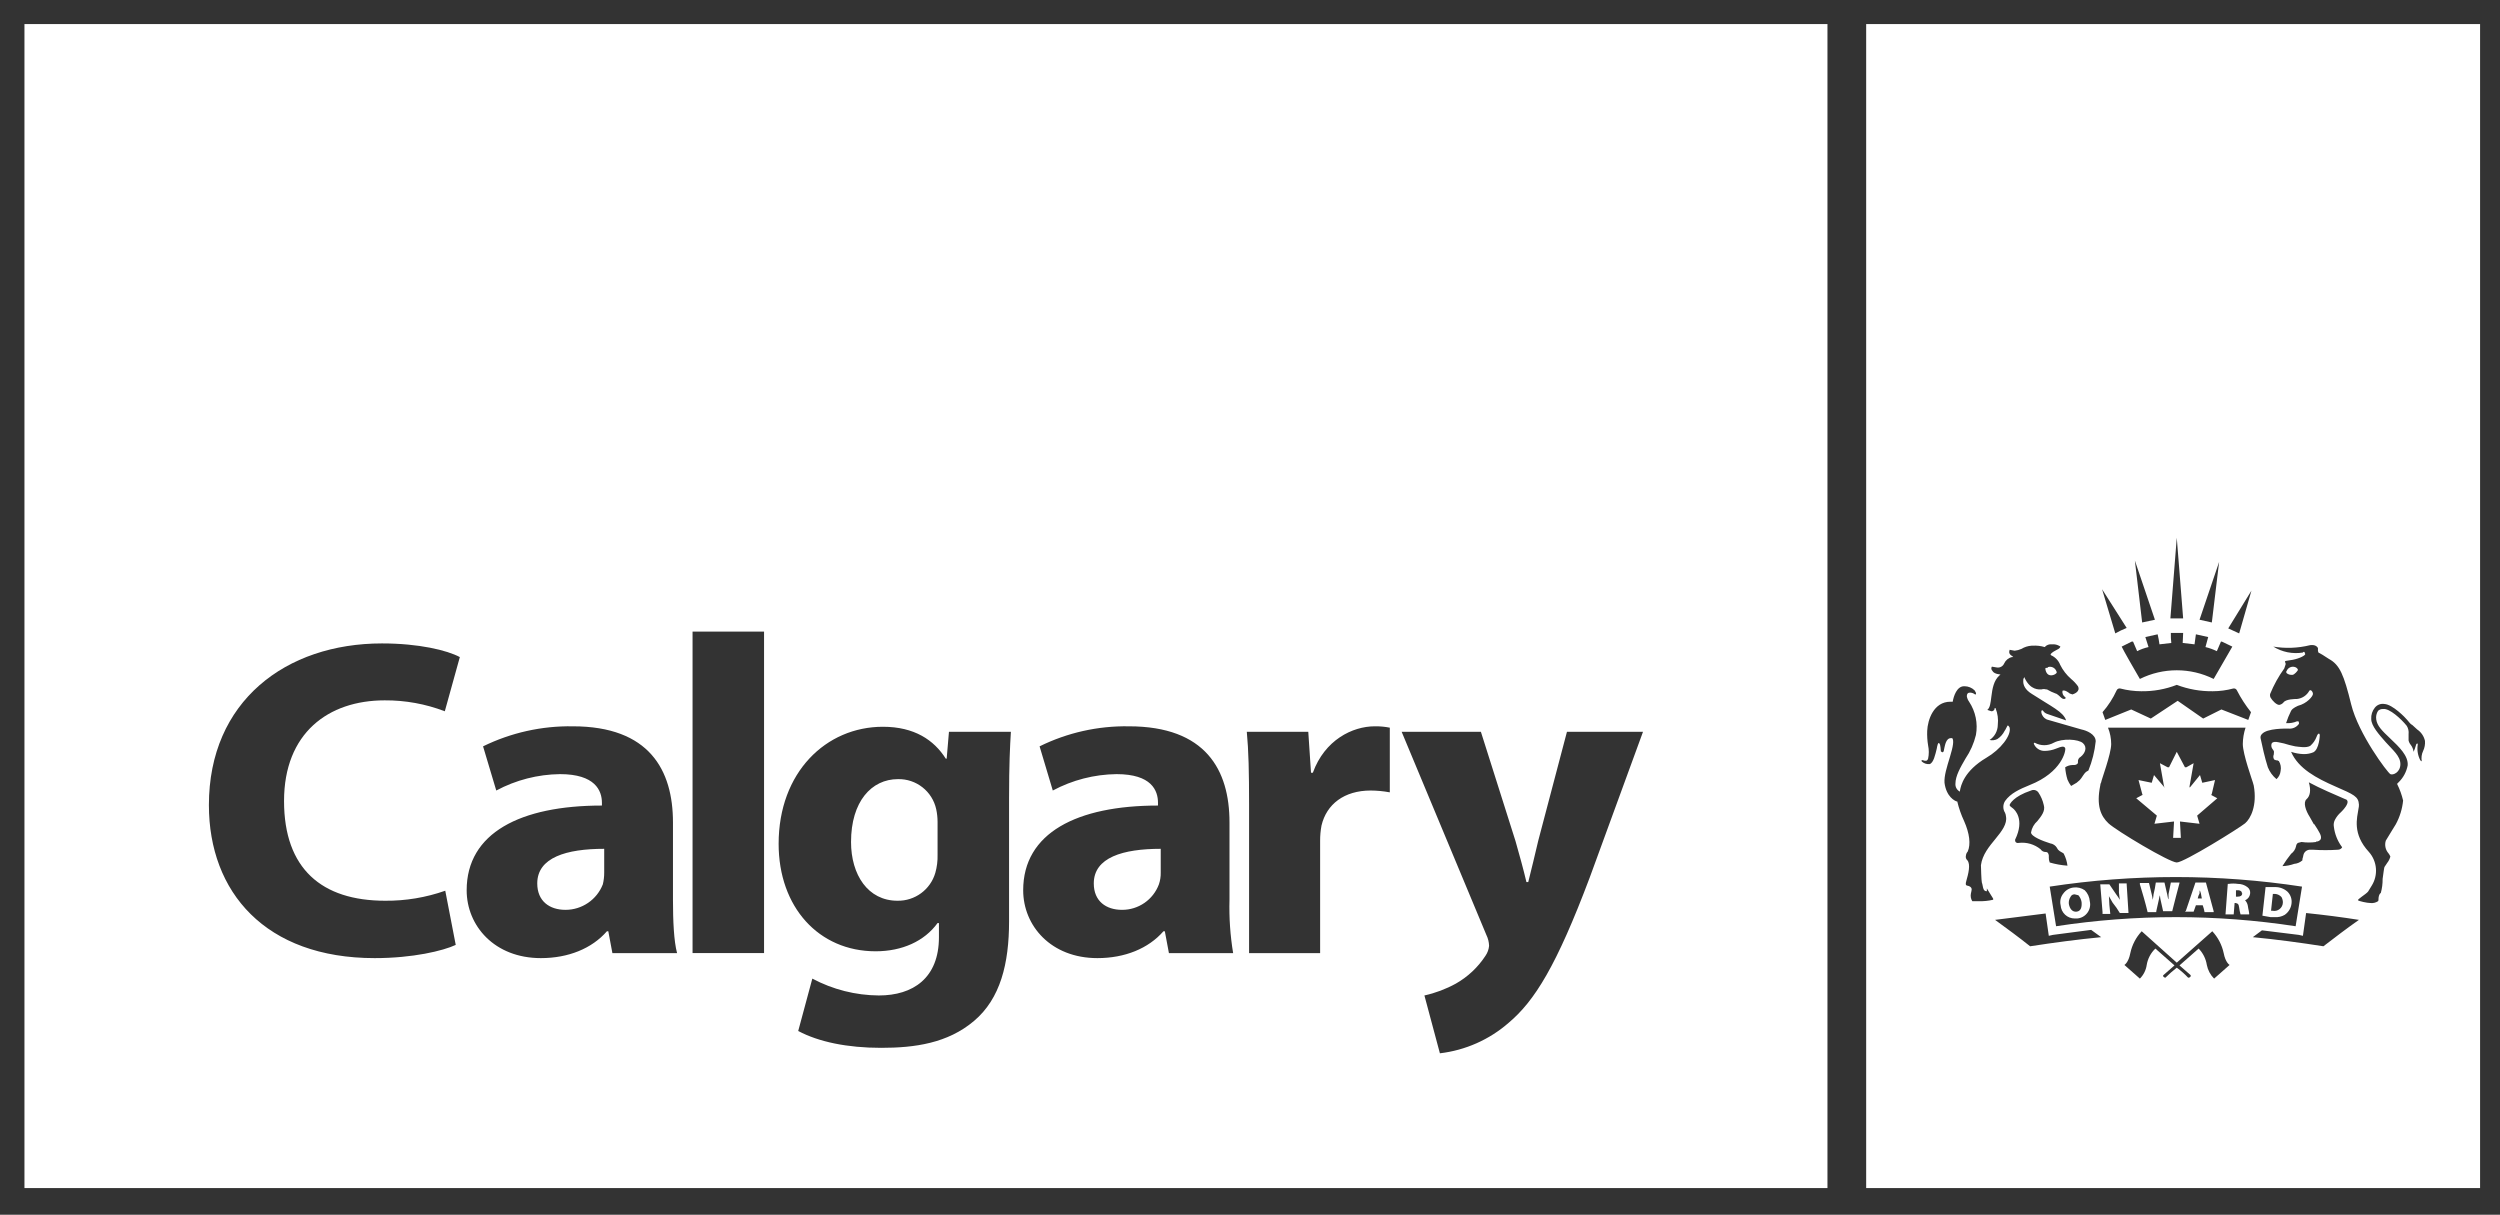
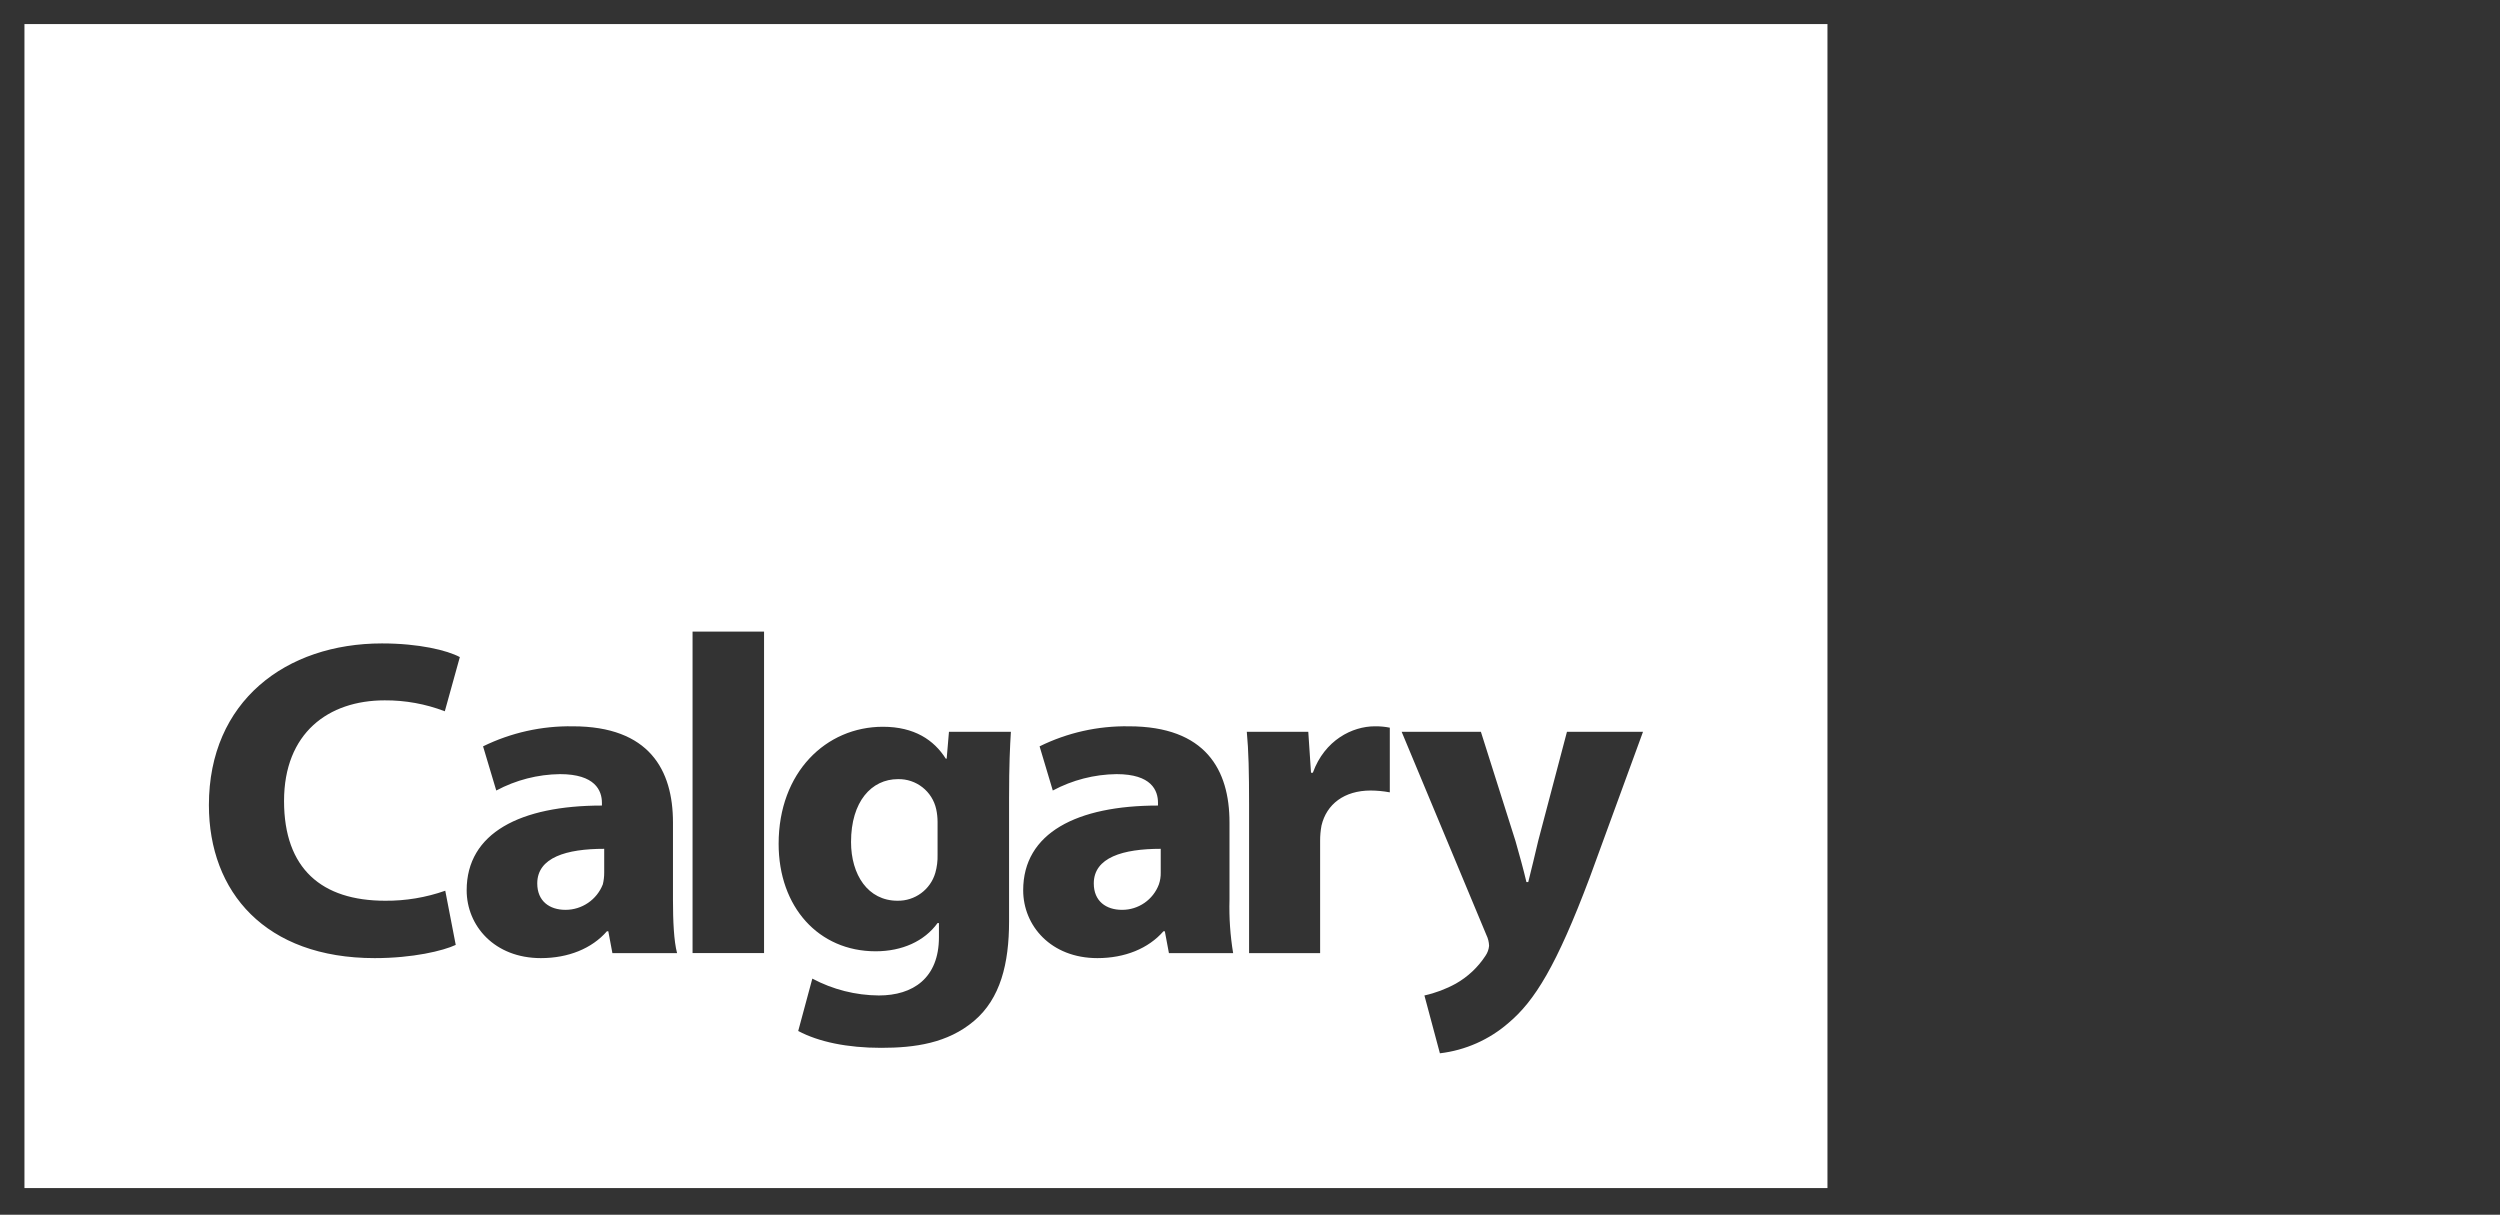
<svg xmlns="http://www.w3.org/2000/svg" viewBox="301.031 190.919 548.943 266.731">
  <rect x="301.031" y="190.919" width="548.943" height="266.731" fill="#333333" stroke="none" />
  <defs>
    <style>.a{fill:#222;}.b{fill:#fff;}</style>
  </defs>
  <path d="M 306.4 196.2 L 702.3 196.2 L 702.3 451.79 L 306.4 451.79 Z M 398.8 386.5 C 394.561 387.994 390.094 388.739 385.6 388.7 C 371.7 388.7 363.4 381.7 363.4 366.8 C 363.4 351.9 373.1 344.7 385.5 344.7 C 390.011 344.671 394.488 345.485 398.7 347.1 L 402 335.2 C 399.2 333.7 393 332.2 384.9 332.2 C 363.8 332.2 346.9 344.9 346.9 367.7 C 346.9 386.8 359.3 401.3 383.3 401.3 C 391.7 401.3 398.3 399.7 401.1 398.4 Z M 433.7 382.5 C 433.705 383.376 433.604 384.249 433.4 385.1 C 432.081 388.478 428.826 390.701 425.2 390.7 C 421.7 390.7 419 388.8 419 384.9 C 419 379.2 425.4 377.3 433.7 377.3 Z M 448.8 371.5 C 448.8 360 443.6 350.4 426.8 350.4 C 419.978 350.29 413.227 351.798 407.1 354.8 L 410 364.5 C 414.309 362.192 419.112 360.957 424 360.9 C 431.7 360.9 433.2 364.5 433.2 367.2 L 433.2 367.8 C 415.3 367.8 403.5 373.8 403.5 386.4 C 403.5 394.2 409.6 401.3 419.8 401.3 C 425.8 401.3 431 399.2 434.3 395.4 L 434.6 395.4 L 435.5 400.2 L 449.7 400.2 C 449 397.6 448.8 393.1 448.8 388.5 Z M 453.1 400.19 L 468.8 400.19 L 468.8 329.6 L 453.1 329.6 Z M 506.9 378.6 C 506.938 379.951 506.769 381.3 506.4 382.6 C 505.321 386.269 501.924 388.765 498.1 388.7 C 491.6 388.7 487.9 383 487.9 375.8 C 487.9 366.9 492.4 362 498.2 362 C 502.218 361.907 505.74 364.674 506.6 368.6 C 506.799 369.52 506.899 370.459 506.9 371.4 Z M 522.6 366.1 C 522.6 358.9 522.8 354.8 523 351.6 L 509.4 351.6 L 508.9 357.5 L 508.7 357.5 C 506.1 353.4 501.8 350.5 494.9 350.5 C 482.4 350.5 472 360.5 472 376.2 C 472 390.1 480.8 399.8 493.3 399.8 C 499.1 399.8 504 397.6 506.9 393.6 L 507.2 393.6 L 507.2 396.7 C 507.2 405.7 501.5 409.5 494 409.5 C 488.906 409.465 483.896 408.196 479.4 405.8 L 476.3 417.3 C 480.8 419.7 487.1 421 494.5 421 C 501.9 421 509.1 420 514.9 415.1 C 520.7 410.2 522.6 402.5 522.6 393.2 Z M 555.9 382.5 C 555.921 383.383 555.785 384.264 555.5 385.1 C 554.242 388.481 551.007 390.717 547.4 390.7 C 543.9 390.7 541.2 388.8 541.2 384.9 C 541.2 379.2 547.6 377.3 555.9 377.3 Z M 571 371.5 C 571 360 565.8 350.4 548.9 350.4 C 542.11 350.287 535.39 351.796 529.3 354.8 L 532.2 364.5 C 536.509 362.192 541.312 360.957 546.2 360.9 C 553.9 360.9 555.3 364.5 555.3 367.2 L 555.3 367.8 C 537.5 367.8 525.7 373.8 525.7 386.4 C 525.7 394.2 531.8 401.3 542 401.3 C 548 401.3 553.2 399.2 556.5 395.4 L 556.8 395.4 L 557.7 400.2 L 571.8 400.2 C 571.161 396.334 570.893 392.417 571 388.5 Z M 575.3 400.2 L 590.9 400.2 L 590.9 375.6 C 590.891 374.46 590.992 373.321 591.2 372.2 C 592.3 367.5 596.2 364.5 602 364.5 C 603.409 364.509 604.815 364.643 606.2 364.9 L 606.2 350.7 C 605.114 350.482 604.008 350.382 602.9 350.4 C 598 350.4 591.9 353.4 589.3 360.6 L 588.9 360.6 L 588.3 351.6 L 574.8 351.6 C 575.2 355.8 575.3 360.5 575.3 367.6 Z M 608.8 351.6 L 627.4 396.2 C 627.77 396.948 627.975 397.766 628 398.6 C 627.928 399.39 627.652 400.148 627.2 400.8 C 625.551 403.323 623.322 405.414 620.7 406.9 C 618.536 408.091 616.212 408.967 613.8 409.5 L 617.2 422.2 C 622.794 421.542 628.058 419.206 632.3 415.5 C 638 410.7 642.8 403 650.1 383.6 L 661.8 351.6 L 645.1 351.6 L 638.8 375.5 C 638.1 378.4 637.3 381.9 636.6 384.6 L 636.2 384.6 C 635.6 382 634.6 378.4 633.8 375.6 L 626.2 351.6 Z" class="a" style="fill: rgb(255, 255, 255);" />
-   <path d="M 710.8 196.2 L 845.6 196.2 L 845.6 451.79 L 710.8 451.79 Z M 780.4 326.7 L 779 309 L 777.6 326.7 Z M 802.3 389.2 C 802.32 388.747 802.216 388.298 802 387.9 C 801.641 387.495 801.139 387.244 800.6 387.2 L 800.1 387.2 L 799.7 390.9 L 800 390.9 C 801.161 391.151 802.264 390.287 802.3 389.1 Z M 774.2 327 L 769.8 314 L 771.4 327.6 Z M 788.3 314.3 L 784 327 L 786.7 327.6 Z M 757.4 387.5 L 756.6 387.3 L 756.5 387.3 C 756.16 387.302 755.851 387.496 755.7 387.8 C 755.382 388.269 755.24 388.836 755.3 389.4 C 755.5 390.5 756.1 391.2 757 391.1 C 757.9 391 758.2 390.2 758.1 389 C 758.012 388.444 757.769 387.924 757.4 387.5 Z M 793.3 387.1 C 793.315 386.959 793.28 386.817 793.2 386.7 C 792.992 386.485 792.698 386.375 792.4 386.4 L 792 386.4 L 792 387.8 L 792.4 387.8 C 793 387.8 793.3 387.6 793.4 387.1 Z M 795.9 363.4 C 795.847 363.163 795.78 362.929 795.7 362.7 C 795.6 362.3 793.5 356.5 793.5 354.3 C 793.512 353.076 793.715 351.862 794.1 350.7 L 763.9 350.7 C 764.363 351.844 764.6 353.066 764.6 354.3 C 764.6 356.5 762.4 362.3 762.4 362.7 C 762.273 362.912 762.204 363.153 762.2 363.4 C 761.3 367.8 762.3 370.1 764 371.7 C 765.7 373.3 777.4 380.3 779 380.3 C 780.6 380.3 792.8 372.7 794 371.7 C 795.2 370.7 796.7 367.8 795.9 363.4 Z M 784 371.8 L 779.7 371.3 L 779.9 374.9 L 778.2 374.9 L 778.4 371.3 L 774.1 371.8 L 774.6 370.1 C 774.6 370 774.6 369.9 774.5 369.9 L 770.1 366.2 L 771.4 365.5 L 771.5 365.5 C 771.451 365.406 771.417 365.305 771.4 365.2 L 770.6 362.2 L 773.5 362.8 L 774 361.1 L 776.2 363.7 C 776.2 363.8 776.2 363.8 776.3 363.8 C 776.294 363.723 776.258 363.651 776.2 363.6 L 775.3 358.5 L 777 359.4 L 777.3 359.4 L 779 356 L 780.8 359.4 L 781.1 359.4 L 782.7 358.5 L 781.8 363.6 L 781.8 363.8 L 781.9 363.8 L 784.1 361.1 L 784.6 362.8 L 787.4 362.2 L 786.7 365.2 C 786.627 365.282 786.591 365.391 786.6 365.5 L 787.9 366.2 L 783.6 369.9 C 783.5 369.9 783.5 370 783.5 370.1 Z M 768 328.8 L 762.6 320.3 L 765.5 330 C 766.303 329.54 767.139 329.139 768 328.8 Z M 809.6 375.8 C 808.539 375.952 807.461 375.952 806.4 375.8 L 805.6 376 C 805.374 376.167 805.229 376.421 805.2 376.7 C 805.058 377.384 804.666 377.99 804.1 378.4 C 803.41 379.259 802.776 380.161 802.2 381.1 C 803.087 381.069 803.964 380.9 804.8 380.6 C 805.426 380.55 806.021 380.305 806.5 379.9 C 806.6 379.9 806.6 379.7 806.6 379.5 C 806.691 379.24 806.758 378.972 806.8 378.7 C 806.95 377.951 807.639 377.434 808.4 377.5 L 808.9 377.5 C 810.731 377.62 812.569 377.62 814.4 377.5 C 814.764 377.493 815.101 377.305 815.3 377 C 815.3 376.9 815.3 376.9 815.2 376.8 C 814.28 375.533 813.696 374.054 813.5 372.5 C 813.386 371.916 813.493 371.31 813.8 370.8 C 814.112 370.236 814.518 369.729 815 369.3 L 815.3 369 C 815.8 368.5 816.6 367.5 816.5 366.9 C 816.46 366.642 816.258 366.44 816 366.4 C 813.7 365.4 810.6 364.1 808 362.7 C 808.5 364.4 808.3 365.7 807.5 366.4 C 806.7 367.1 807.3 368.9 808.2 370.3 L 809.1 371.9 L 809.2 371.9 C 810.3 373.6 810.9 374.5 810.6 375.2 C 810.383 375.536 809.999 375.728 809.6 375.7 Z M 784.3 387.1 C 784.2 386.9 784.2 386.7 784.1 386.5 C 784 386.3 784 386.9 784 387.1 C 783.808 387.442 783.672 387.814 783.6 388.2 L 784.5 388.2 Z M 804.4 339.1 L 804.2 339.1 C 803.796 339.11 803.403 338.967 803.1 338.7 C 803 338.5 803 338.4 803.1 338.3 C 803.382 337.532 804.227 337.132 805 337.4 C 805.3 337.5 805.6 337.8 805.6 338 C 805.6 338.2 804.8 339.1 804.4 339.1 Z M 833.5 353.6 C 833.272 352.581 832.664 351.686 831.8 351.1 L 830.7 350.1 C 830.4 350 830 349.5 829.6 349 C 829.2 348.5 826.4 345.6 824.6 345.5 C 823.806 345.362 823.001 345.669 822.5 346.3 C 821.928 347.003 821.643 347.896 821.7 348.8 C 821.7 350.3 823.4 352.2 824.9 353.9 C 826.4 355.6 828.1 356.9 828.1 358.7 C 828.1 360.5 826.5 361.2 825.9 360.9 C 825.3 360.6 818.9 352.1 817.3 345.6 C 815.7 339.1 814.8 336.9 812.4 335.6 L 811 334.7 L 810.3 334.3 L 810.2 334.3 C 810.048 334.1 809.976 333.85 810 333.6 L 810 333.2 C 809.5 332.3 808.2 332.6 808.2 332.6 C 805.581 333.241 802.859 333.343 800.2 332.9 C 802.137 334.108 804.447 334.57 806.7 334.2 C 806.738 334.046 806.929 333.991 807.043 334.102 C 807.096 334.153 807.118 334.229 807.1 334.3 C 807.173 334.382 807.209 334.491 807.2 334.6 C 807 335 805.5 335.7 803.8 335.9 C 802.1 336.1 803 336.2 802.9 336.8 L 802.6 337.7 C 801.349 339.438 800.308 341.317 799.5 343.3 C 799.44 343.57 799.475 343.853 799.6 344.1 C 800 344.8 800.9 345.7 801.5 345.7 C 801.847 345.637 802.163 345.461 802.4 345.2 C 802.9 344.4 805 344.4 805.4 344.4 C 806.541 344.279 807.549 343.606 808.1 342.6 C 808.4 342.2 808.9 342.8 808.9 343.3 C 808.9 343.8 807.6 345.4 805.6 345.9 C 805.5 346 804.5 346.3 804.1 347 C 803.665 347.871 803.298 348.773 803 349.7 C 803.821 349.762 804.644 349.625 805.4 349.3 L 805.5 349.3 C 805.7 349.3 805.8 349.3 805.8 349.5 C 805.8 349.7 805.9 349.7 805.8 349.9 C 805.268 350.622 804.391 351.003 803.5 350.9 C 803 350.9 798.8 350.8 797.7 352.1 C 797.455 352.33 797.342 352.669 797.4 353 C 797.8 354.9 798.3 357.2 799 359.4 C 799.405 360.412 800.059 361.306 800.9 362 C 801.413 361.532 801.733 360.891 801.8 360.2 C 801.955 359.443 801.812 358.654 801.4 358 C 801.3 358 801.2 358 801.2 357.9 C 800.92 357.909 800.643 357.84 800.4 357.7 C 800.172 357.378 800.133 356.958 800.3 356.6 C 800.3 356.3 800.4 356 800.3 355.8 L 799.9 355.2 C 799.76 354.922 799.724 354.602 799.8 354.3 C 799.9 353.7 800.9 353.8 801.3 353.9 C 802.114 354.041 802.916 354.241 803.7 354.5 L 805 354.8 C 805.9 354.9 807.4 355.2 808.3 354.7 C 808.928 354.162 809.41 353.474 809.7 352.7 C 809.8 352.4 810 352 810.2 352 C 810.4 352 810.4 352.4 810.4 352.4 C 810.4 352.4 810.3 355.4 809 356.1 C 808.335 356.377 807.62 356.514 806.9 356.5 L 806.8 356.5 C 805.88 356.468 804.97 356.299 804.1 356 C 805.7 359.7 809.7 361.8 813.8 363.6 C 817.9 365.4 818.9 365.8 819 367.6 C 819.007 367.903 818.973 368.206 818.9 368.5 C 818.6 370.5 817.5 374 821.2 378 C 823.018 380.061 823.262 383.073 821.8 385.4 L 821 386.7 C 820.5 387.3 818.6 388.4 818.8 388.6 C 819 388.8 820.8 389.2 821.5 389.2 C 822.096 389.275 822.7 389.133 823.2 388.8 C 823.3 388.7 823.3 388.4 823.3 388.2 C 823.3 388 823.4 387.2 823.8 387 C 824.079 385.991 824.214 384.947 824.2 383.9 C 824.4 382.5 824.5 381.6 824.6 381.3 L 825.2 380.4 C 825.531 379.989 825.769 379.511 825.9 379 C 825.802 378.748 825.668 378.512 825.5 378.3 C 824.821 377.537 824.593 376.474 824.9 375.5 L 826.3 373.2 L 827.1 371.9 C 827.973 370.29 828.517 368.522 828.7 366.7 C 828.409 365.453 827.972 364.245 827.4 363.1 L 827.4 363 L 827.7 362.7 C 828.73 361.701 829.428 360.409 829.7 359 C 829.9 356.9 827.8 354.9 825.9 353.1 C 824 351.3 823 350.3 822.8 348.9 C 822.693 348.239 822.836 347.562 823.2 347 C 823.497 346.723 823.894 346.579 824.3 346.6 C 825.7 346.4 828.3 348.8 829.5 350.3 C 829.833 350.838 829.974 351.472 829.9 352.1 L 829.9 353.5 C 829.982 353.869 830.154 354.213 830.4 354.5 C 830.729 354.938 830.936 355.456 831 356 C 831.209 355.55 831.377 355.081 831.5 354.6 C 831.6 354.1 832 354 831.9 354.5 C 831.73 355.668 831.94 356.86 832.5 357.9 L 832.8 358.1 C 832.651 357.321 832.756 356.515 833.1 355.8 C 833.425 355.115 833.563 354.356 833.5 353.6 Z M 750.7 337.4 C 751.502 337.14 752.36 337.592 752.6 338.4 C 752.667 338.4 752.667 338.5 752.6 338.7 C 752.313 339.004 751.918 339.184 751.5 339.2 L 751.3 339.2 C 750.9 339.2 750.4 338.9 750.2 338.1 C 750 337.3 750.4 337.7 750.7 337.5 Z M 737.3 386.6 L 737.1 386.6 C 736.6 386.5 736.5 386 736.4 385.5 C 736.3 385 736.3 385 736.2 384.7 C 736.1 384.4 736 381.3 736 380.9 C 736.3 378.6 737.8 376.8 739.2 375.1 C 740.6 373.4 741.8 371.8 741.5 370.2 C 741.48 369.924 741.412 369.653 741.3 369.4 C 740.79 368.608 740.79 367.592 741.3 366.8 C 742.5 365.1 744.5 364.2 746.7 363.3 C 753.8 360.5 754.7 355.7 754.5 355.2 C 754.3 354.7 753.7 354.8 752.5 355.3 C 751.706 355.623 750.857 355.792 750 355.8 C 748.942 355.828 747.981 355.188 747.6 354.2 C 747.6 354.09 747.69 354 747.8 354 C 749.105 354.73 750.695 354.73 752 354 C 753.9 353 757.4 353.2 758.4 354.1 C 759.4 355 758.9 356.3 757.9 357.1 C 757.49 357.306 757.251 357.744 757.3 358.2 C 757.4 358.7 756.8 358.9 756.5 358.9 L 756.1 358.9 C 755.53 358.911 754.975 359.085 754.5 359.4 C 754.564 360.316 754.731 361.222 755 362.1 C 755.207 362.599 755.475 363.069 755.8 363.5 L 757 362.8 L 757.7 362.2 C 758.2 361.7 758.5 360.9 759.1 360.4 L 759.6 360.1 C 760.434 358.053 760.973 355.898 761.2 353.7 C 761.2 352.1 759.1 351.3 758.1 351.1 L 750.8 349 C 749.4 348.7 749 347 749.4 346.9 C 749.8 346.8 749.5 347.4 750.9 347.8 L 754.7 349.1 C 754.1 347.2 751.5 346.1 747.2 343.3 C 745.7 342.4 745.2 341.3 745.3 340.3 C 745.275 340.031 745.388 339.768 745.6 339.6 L 745.6 339.8 C 746.9 342.5 748.7 342.3 749.3 342.3 C 749.625 342.193 749.975 342.193 750.3 342.3 L 750.5 342.3 C 751.105 342.657 751.741 342.959 752.4 343.2 C 752.7 343.2 753.6 344.1 753.6 344.1 C 753.759 344.266 753.971 344.372 754.2 344.4 C 754.4 344.4 754.6 344.3 754.6 344.2 C 754.6 344.1 754.6 344.1 754.5 344 C 754.041 343.692 753.806 343.144 753.9 342.6 C 754.4 342.3 755.4 343.1 755.5 343.2 L 756.1 343.4 C 756.4 343.3 757.9 342.8 757.3 341.6 C 756.869 341.006 756.365 340.469 755.8 340 C 754.803 339.135 753.988 338.082 753.4 336.9 C 753.037 335.963 752.318 335.208 751.4 334.8 C 751.3 334.7 751.3 334.7 751.3 334.6 C 751.3 334.5 751.7 334.1 752.3 333.8 C 752.9 333.5 753.3 333.3 753.4 333 C 753.5 332.7 753.3 332.9 753.3 332.8 C 752.793 332.482 752.195 332.341 751.6 332.4 C 751 332.318 750.398 332.543 750 333 C 749.126 332.736 748.211 332.635 747.3 332.7 L 747.1 332.7 C 746.321 332.751 745.565 332.991 744.9 333.4 C 744.425 333.614 743.918 333.749 743.4 333.8 L 742.3 333.6 C 742.1 334.2 742.2 334.6 742.9 335 L 743.1 335.2 L 742.8 335.2 C 742.047 335.378 741.42 335.895 741.1 336.6 C 740.845 337.191 740.241 337.553 739.6 337.5 L 738.4 337.3 C 738.209 337.584 738.251 337.965 738.5 338.2 C 738.7 338.6 739.2 338.9 740.1 339 L 740.3 339 L 740.1 339.2 C 738.8 340.3 738.5 342.2 738.3 343.8 C 738.1 345.4 738 346.3 737.4 346.8 L 738.3 347.1 C 738.62 347.113 738.909 346.907 739 346.6 L 739 346.4 L 739.2 346.4 C 739.676 347.571 739.848 348.844 739.7 350.1 C 739.686 351.431 739.012 352.668 737.9 353.4 C 738.473 353.535 739.075 353.465 739.6 353.2 C 740.284 352.753 740.836 352.131 741.2 351.4 C 741.4 351.2 741.8 350.2 741.9 350.2 C 742 350.2 742.3 350.6 742.3 350.7 C 742.7 352.4 740.3 355.5 737.2 357.3 C 732.3 360.2 731.6 363.4 731.4 364.5 L 731.4 364.7 L 731.3 364.7 C 730.697 364.355 730.347 363.693 730.4 363 C 730.4 361.3 731.5 359.4 732.6 357.5 C 733.671 355.918 734.45 354.157 734.9 352.3 C 735.359 349.764 734.822 347.149 733.4 345 C 733.141 344.645 732.97 344.234 732.9 343.8 C 732.9 343.3 733.1 343 733.6 343 C 734.001 343.007 734.388 343.148 734.7 343.4 L 734.9 343.4 C 735 343.1 734.8 342.8 734.6 342.5 C 734.009 341.929 733.222 341.606 732.4 341.6 L 732.3 341.6 C 730.7 341.6 730 343.8 729.8 345 L 729.3 345 C 725.6 345 724.3 349 724.2 351.4 C 724.157 352.471 724.224 353.543 724.4 354.6 C 724.602 355.556 724.602 356.544 724.4 357.5 C 724.2 358.1 723.8 358 723.4 357.9 C 723.286 357.798 723.114 357.798 723 357.9 L 722.9 357.9 C 722.9 358 723 358.1 723.1 358.2 C 723.546 358.571 724.122 358.751 724.7 358.7 C 725.6 358.5 726 356.5 726.3 355.3 C 726.345 354.996 726.412 354.695 726.5 354.4 C 726.6 354.2 726.6 354 726.8 354.1 C 727 354.2 727.1 354.5 727.2 355.9 L 727.5 356.1 C 727.6 356.1 727.7 356.1 727.8 355.9 C 727.9 355.7 727.9 355.3 728 355 C 728.1 354.7 728.3 353 729.4 353 L 729.7 353 C 730.1 353.5 729.9 354.8 729.2 357.1 C 728.5 359.4 727.9 361.3 728 362.8 C 728.4 365.9 730.3 366.8 730.7 366.9 L 730.8 366.9 C 731.151 368.381 731.654 369.822 732.3 371.2 C 733.5 373.9 733.8 376.3 733.1 377.9 C 732.869 378.146 732.728 378.464 732.7 378.8 C 732.604 379.163 732.72 379.549 733 379.8 C 733.8 380.7 733.2 382.9 732.8 384.3 C 732.4 385.7 733 385.2 733.6 385.6 C 734.2 386 733.9 386.5 733.8 387.1 C 733.675 387.684 733.783 388.294 734.1 388.8 L 735.6 388.8 C 736.609 388.828 737.617 388.727 738.6 388.5 C 738.655 388.5 738.7 388.455 738.7 388.4 C 738.709 388.291 738.673 388.182 738.6 388.1 L 737.3 386 Z M 751.8 396.2 L 750.9 396.4 L 750.2 391.5 L 739.1 392.9 C 741.7 394.8 744.3 396.7 746.8 398.7 C 752 397.9 757.2 397.2 762.4 396.7 L 760.2 395.1 Z M 751.1 380.3 C 752.371 380.674 753.678 380.909 755 381 C 754.886 380.094 754.615 379.214 754.2 378.4 C 754.1 378.2 753.9 378.2 753.8 378.1 C 753.7 378 753 377.8 752.7 377.1 C 752.376 376.558 751.825 376.191 751.2 376.1 C 749.6 375.6 747 374.6 747 373.7 C 747.167 372.731 747.661 371.849 748.4 371.2 C 749.2 370.2 750.2 369 749.8 367.7 C 749.581 366.699 749.173 365.749 748.6 364.9 C 748.23 364.402 747.56 364.235 747 364.5 C 743.1 365.8 742.3 367.5 742.3 367.7 C 742.3 367.9 742.6 368.1 743 368.4 C 743.4 368.7 745.7 370.8 743.5 375.3 C 743.484 375.473 743.519 375.646 743.6 375.8 C 743.778 375.992 744.048 376.069 744.3 376 C 746.024 375.797 747.756 376.302 749.1 377.4 C 749.34 377.775 749.755 378.002 750.2 378 L 750.3 378 C 750.457 378 750.606 378.074 750.7 378.2 C 750.874 378.465 750.946 378.786 750.9 379.1 C 750.881 379.51 750.949 379.919 751.1 380.3 Z M 791.4 342.1 C 789.933 342.496 788.42 342.697 786.9 342.7 C 784.202 342.736 781.522 342.261 779 341.3 C 776.514 342.265 773.866 342.74 771.2 342.7 C 769.648 342.691 768.103 342.489 766.6 342.1 C 766.272 342.023 765.936 342.191 765.8 342.5 C 765.003 344.241 763.959 345.857 762.7 347.3 L 763.3 349 L 769 346.7 L 773.3 348.7 L 779.2 344.8 L 784.8 348.7 L 788.8 346.7 L 794.7 349 L 795.3 347.3 C 794.11 345.807 793.071 344.199 792.2 342.5 C 792.064 342.191 791.728 342.023 791.4 342.1 Z M 789.3 400.2 C 788.919 398.402 788.054 396.743 786.8 395.4 L 779 402.3 L 771.3 395.4 C 770.046 396.743 769.181 398.402 768.8 400.2 C 768.4 402.3 767.5 402.8 767.5 402.8 L 770.9 405.8 C 771.712 404.989 772.238 403.936 772.4 402.8 C 772.625 401.425 773.292 400.161 774.3 399.2 L 778.5 402.9 L 776.1 405 C 776 405.1 775.9 405.2 776.1 405.4 C 776.3 405.6 776.5 405.6 776.5 405.6 C 777.291 404.82 778.126 404.086 779 403.4 C 779.899 404.055 780.736 404.791 781.5 405.6 C 781.689 405.616 781.874 405.542 782 405.4 C 782.1 405.2 782.1 405.1 782 405 L 779.6 402.9 L 783.8 399.2 C 784.76 400.183 785.389 401.442 785.6 402.8 C 785.822 403.937 786.379 404.982 787.2 405.8 L 790.6 402.8 C 790.6 402.8 789.7 402.3 789.3 400.2 Z M 779.6 384.8 C 779.1 386.8 778.5 388.9 778 391 L 776 391 L 775.4 388.3 C 775.4 388.1 775.3 387.8 775.3 387.5 C 775.198 387.757 775.131 388.026 775.1 388.3 L 774.5 391 L 774.5 391.2 L 772.6 391.2 C 772.1 389.1 771.5 387.1 770.9 385.1 L 770.9 384.8 L 772.9 384.8 L 773.5 387.3 C 773.615 387.69 773.682 388.093 773.7 388.5 C 773.815 388.11 773.882 387.707 773.9 387.3 C 774.115 386.443 774.282 385.575 774.4 384.7 L 776.3 384.7 L 776.9 387.3 C 777 387.6 777 388 777.1 388.3 C 777.2 388.6 777.2 387.9 777.2 387.7 L 777.2 387.2 C 777.4 386.4 777.5 385.5 777.7 384.7 L 779.6 384.7 Z M 781 390.9 L 783.1 384.7 L 785.4 384.7 C 786 386.8 786.5 388.9 787.1 391 L 787.1 391.2 L 785.1 391.2 C 785.014 390.689 784.88 390.186 784.7 389.7 L 783.2 389.7 L 782.7 391.1 L 780.8 391.1 Z M 790.2 385 L 790.4 385 C 791.063 384.9 791.737 384.9 792.4 385 C 793.158 384.993 793.898 385.239 794.5 385.7 C 794.975 386.04 795.209 386.626 795.1 387.2 C 795.006 387.828 794.588 388.36 794 388.6 C 794.315 388.931 794.524 389.349 794.6 389.8 C 794.6 390 794.7 390.2 794.7 390.4 C 794.79 390.762 794.856 391.13 794.9 391.5 L 794.9 391.7 L 793 391.7 C 792.86 391.209 792.76 390.707 792.7 390.2 C 792.6 389.4 792.4 389.3 791.9 389.2 L 791.7 389.2 L 791.5 391.7 L 789.7 391.7 Z M 798.5 385.7 L 800.6 385.7 C 801.593 385.687 802.555 386.043 803.3 386.7 C 803.989 387.379 804.322 388.34 804.2 389.3 C 804.087 390.312 803.54 391.224 802.7 391.8 C 802.034 392.186 801.267 392.36 800.5 392.3 L 799.6 392.3 L 797.9 392 L 797.8 392 Z M 766.5 391.4 C 766.025 390.595 765.49 389.826 764.9 389.1 L 764.1 387.7 C 764.1 388.2 764.2 388.8 764.2 389.6 L 764.4 391.6 L 762.7 391.6 L 762.7 391.2 L 762.2 385.1 L 764.2 385.1 L 765.7 387.3 C 765.99 387.684 766.257 388.085 766.5 388.5 C 766.4 388 766.4 387.5 766.3 386.9 L 766.3 384.9 L 768 384.9 L 768 385.1 L 768.4 391.4 Z M 757.1 392.6 L 756.6 392.6 C 754.963 392.603 753.606 391.334 753.5 389.7 C 753.282 388.787 753.504 387.825 754.1 387.1 C 754.621 386.38 755.418 385.909 756.3 385.8 C 757.179 385.676 758.073 385.89 758.8 386.4 C 759.442 387.043 759.832 387.894 759.9 388.8 C 760.336 390.659 759.004 392.466 757.1 392.6 Z M 751.1 385.6 L 752.5 394.3 C 769.932 391.633 787.668 391.633 805.1 394.3 L 806.5 385.6 C 788.14 382.799 769.46 382.799 751.1 385.6 Z M 770.9 340 C 776.002 337.464 781.998 337.464 787.1 340 L 791.2 332.9 L 788.9 331.8 L 788.7 331.8 L 787.8 333.9 C 787.001 333.512 786.163 333.21 785.3 333 L 785.9 330.8 L 783.2 330.2 L 782.9 332.4 L 780.3 332.1 C 780.3 331.4 780.4 330.7 780.4 329.9 L 777.7 329.9 C 777.681 330.635 777.715 331.37 777.8 332.1 L 775.2 332.4 C 775.106 331.66 774.973 330.926 774.8 330.2 L 772.1 330.8 L 772.8 333 C 771.932 333.194 771.092 333.496 770.3 333.9 L 769.4 331.8 L 769.1 331.8 L 766.9 332.9 C 767.2 333.6 769.9 338.3 770.9 340 Z M 806.7 396.4 L 805.8 396.2 L 797.7 395.2 L 795.7 396.7 C 800.9 397.2 806.1 397.9 811.2 398.7 C 813.8 396.7 816.3 394.8 819 392.9 C 815.2 392.3 811.3 391.8 807.4 391.4 Z M 795.4 320.6 L 790.3 328.9 L 792.7 330 Z" class="a" style="fill: rgb(255, 255, 255);" />
</svg>